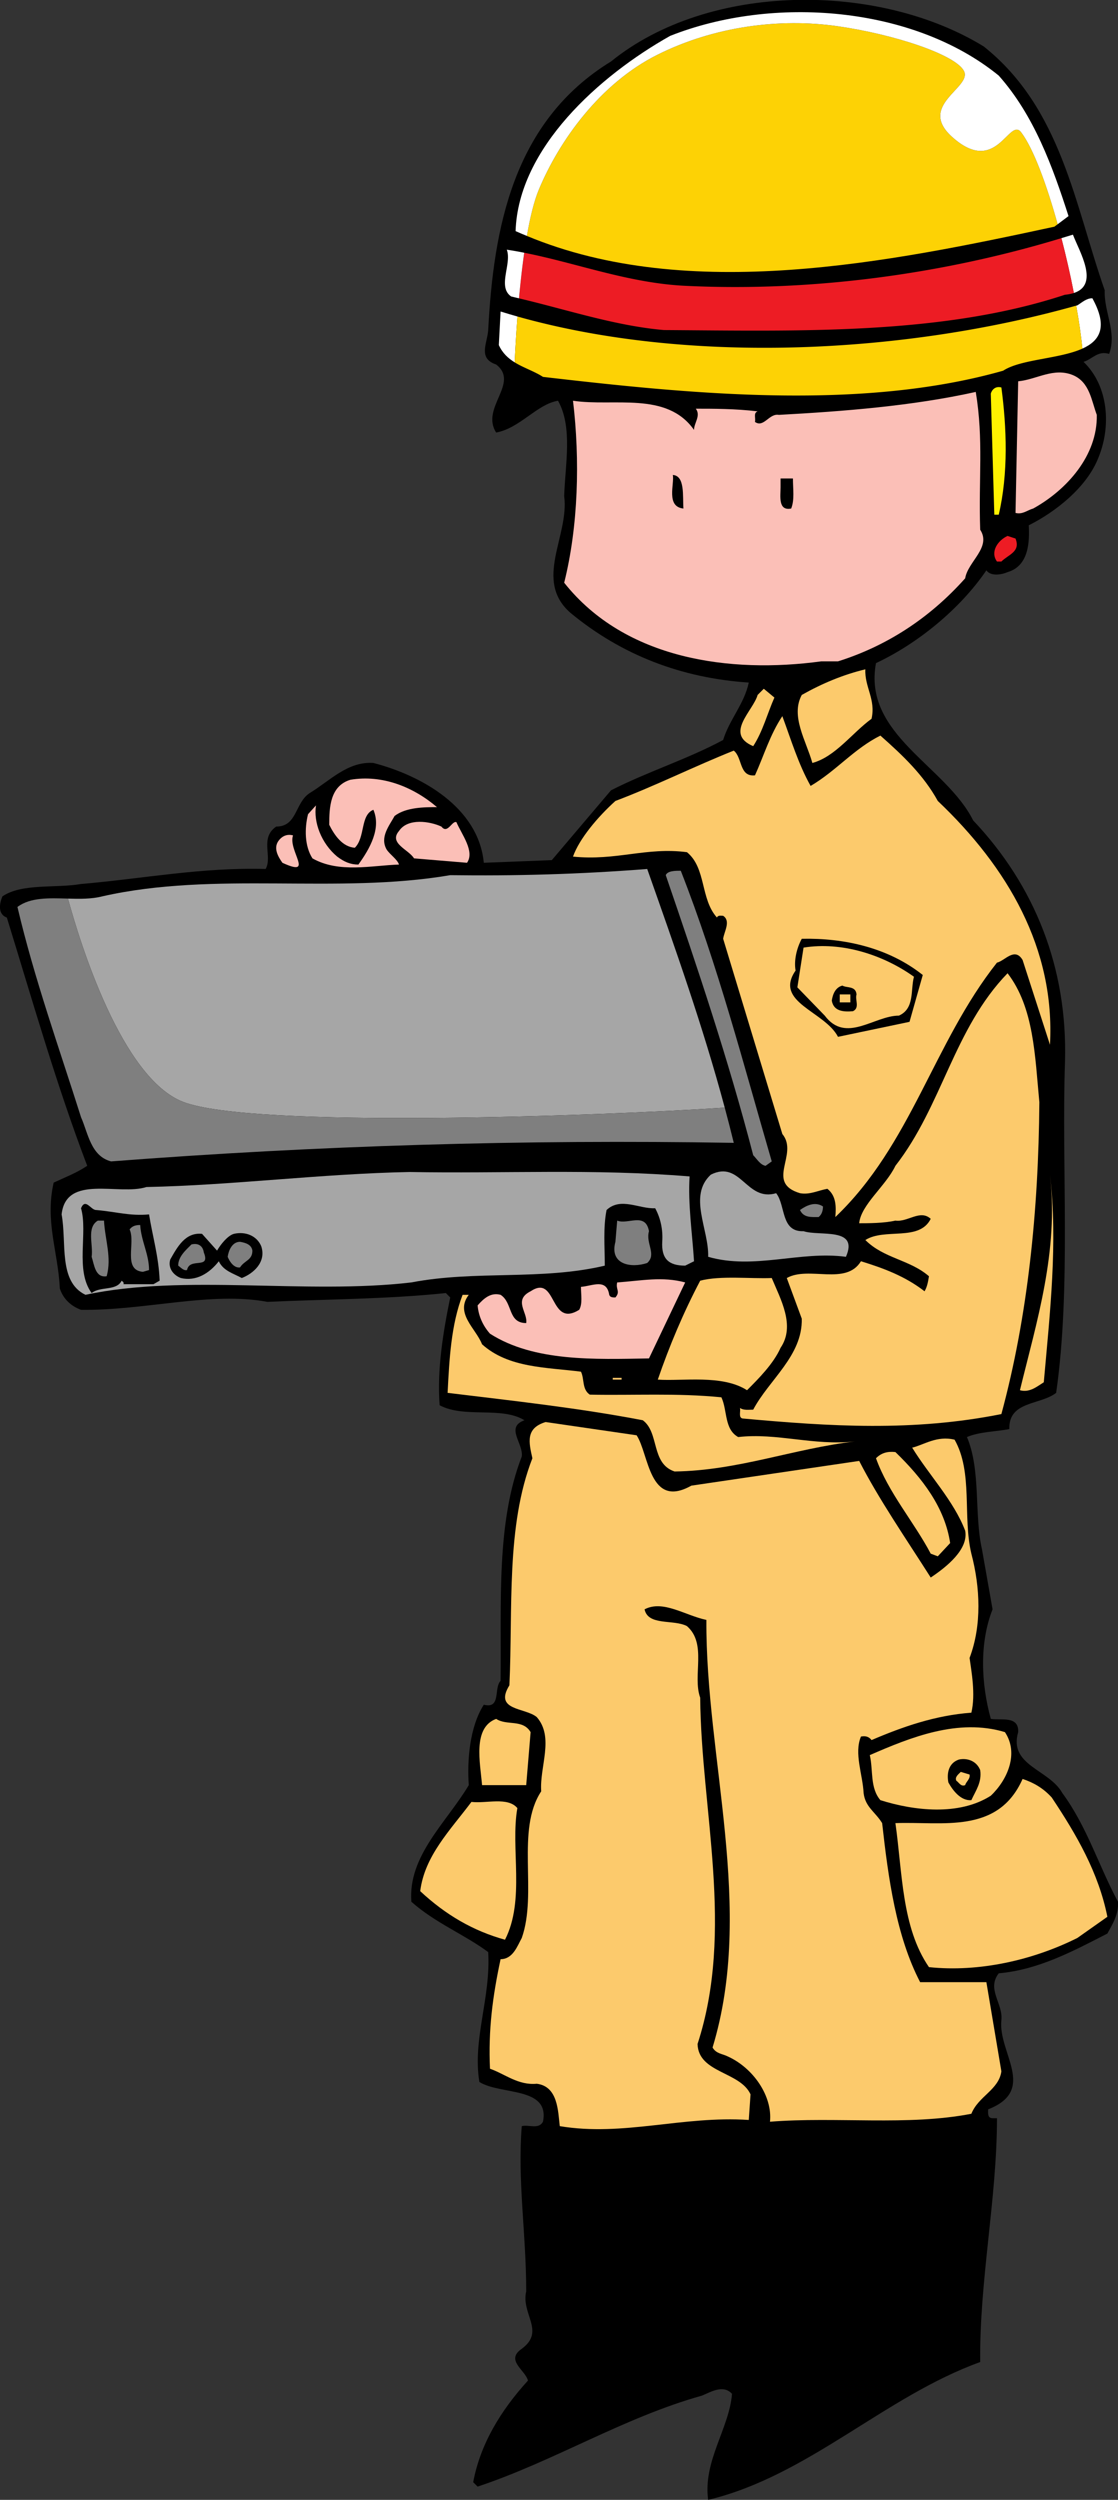
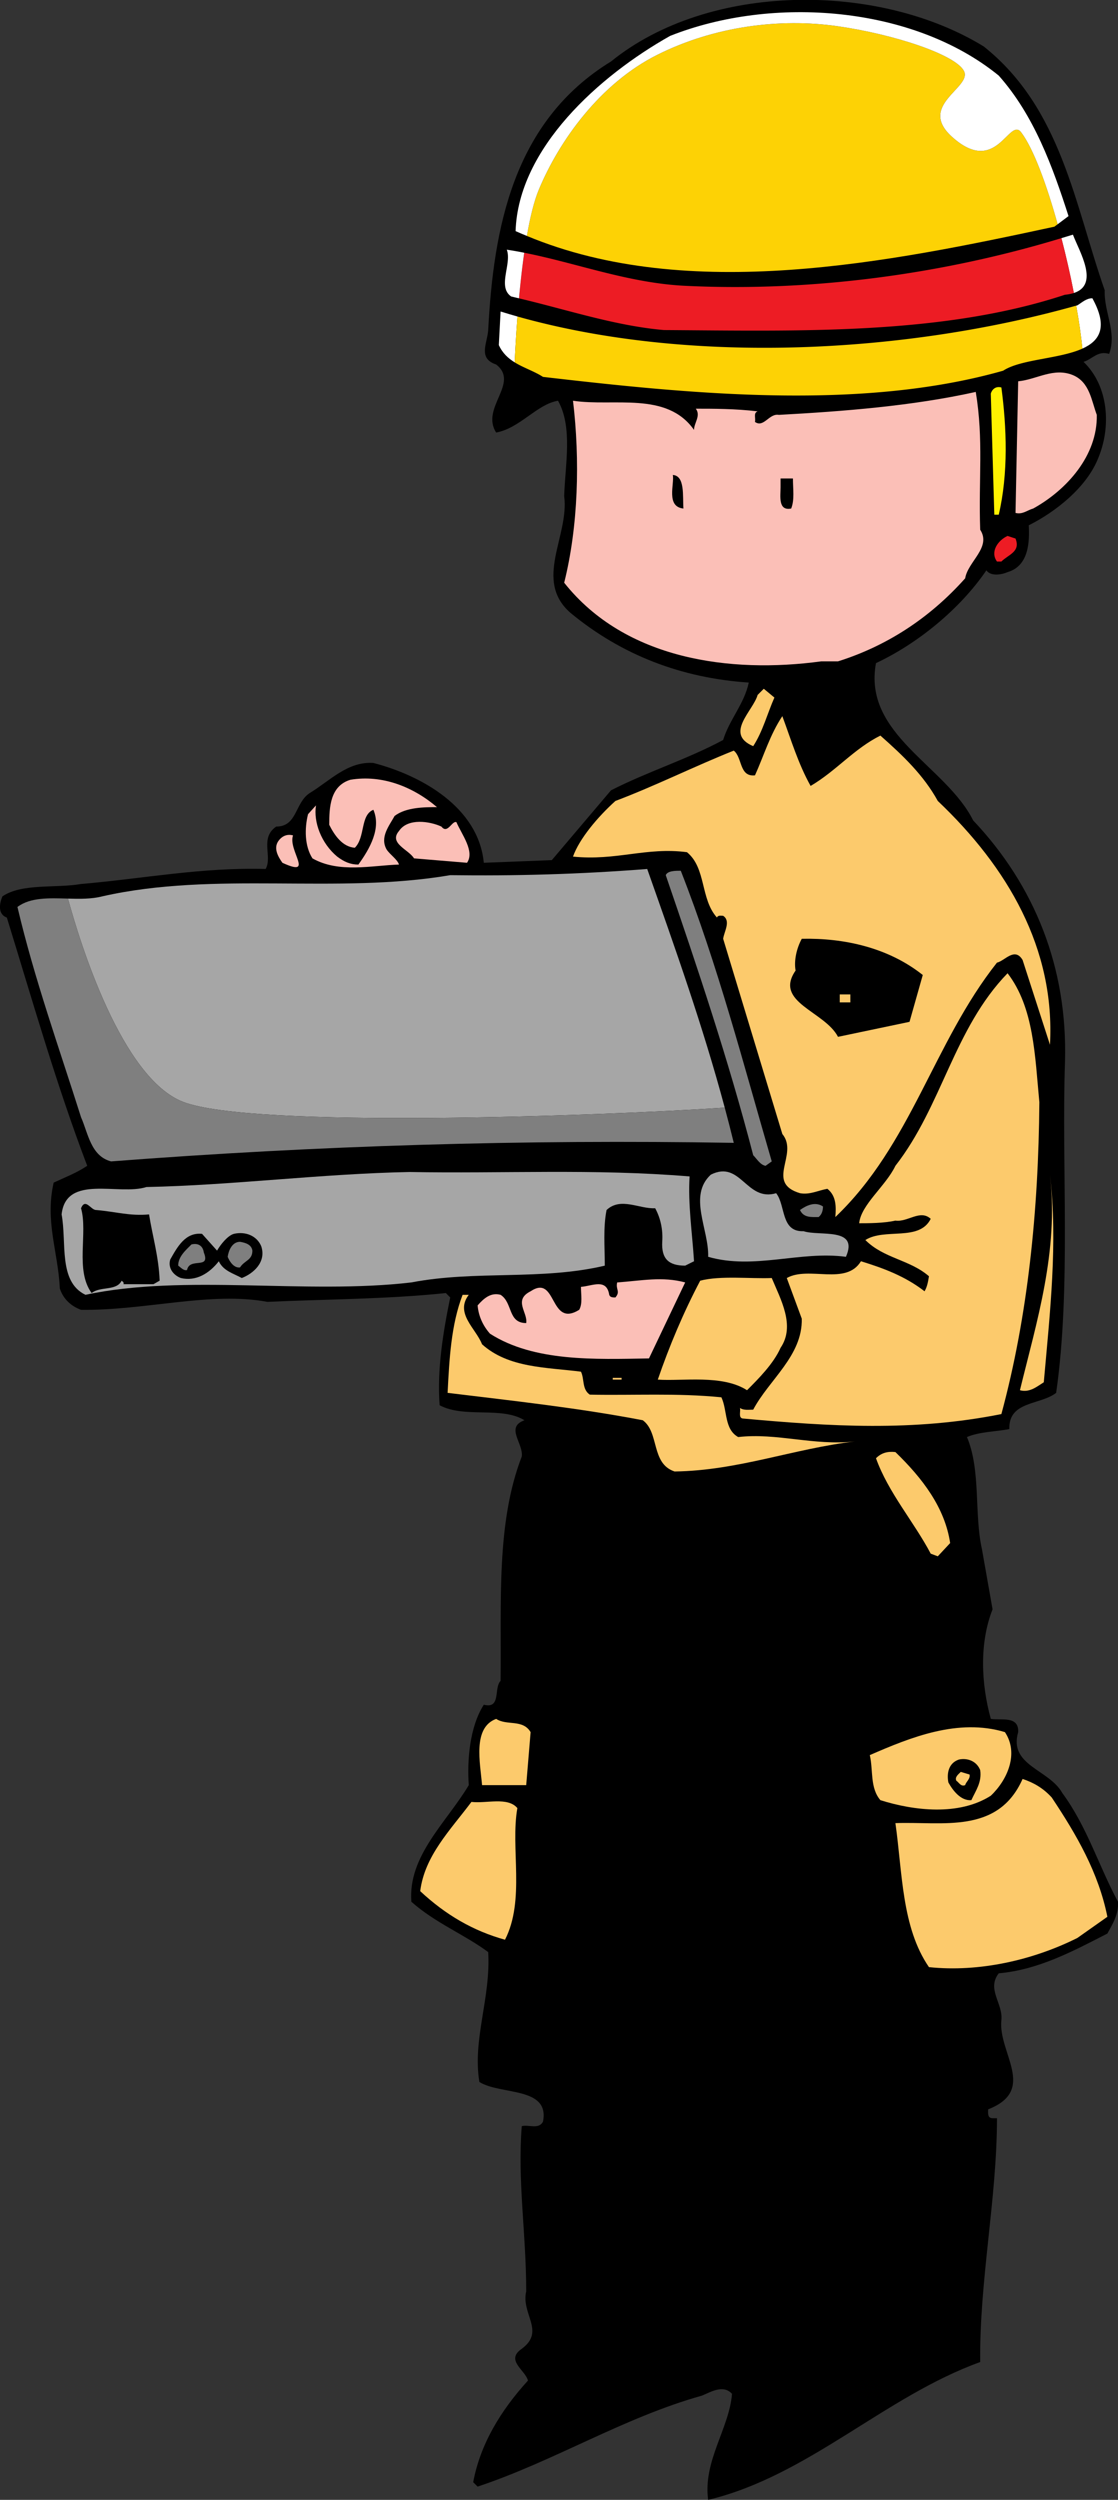
<svg xmlns="http://www.w3.org/2000/svg" width="182.27" height="407.461">
  <rect width="100%" height="100%" fill="#333333" stroke="none" />
  <defs>
    <clipPath id="a">
      <path d="M0 0h182.27v407.46H0Zm0 0" />
    </clipPath>
  </defs>
  <g clip-path="url(#a)">
    <path d="M180.54 315.156c-5.618 2.88-11.231 5.903-17.712 6.48-2.015 2.59.719 4.895.43 7.634-.574 5.328 5.906 11.375-2.16 14.543 0 .574-.145 1.44.722 1.44h.72c0 13.102-2.88 26.497-2.735 39.743-15.555 5.617-28.082 18.574-44.352 22.465-.863-6.336 3.453-11.664 3.887-17.281-1.442-1.582-3.457-.29-4.899.289-12.812 3.597-24.046 10.656-36.574 14.832l-.719-.719c1.153-6.195 4.465-11.664 8.926-16.562-.43-1.727-3.742-3.313-1.008-5.184 3.891-2.879-.144-5.617.723-9.36 0-9.503-1.441-18-.723-26.93 1.153-.284 2.739.579 3.457-.718 1.153-5.758-6.91-4.32-10.367-6.48-1.152-6.91 1.871-13.68 1.438-21.168-3.887-2.88-8.637-4.75-12.528-8.207-.574-7.489 5.762-12.961 9.36-19.008-.285-4.031.144-9.504 2.449-13.106 2.879.723 1.586-2.734 2.738-3.886.14-12.961-.722-25.778 3.453-36.575.29-2.16-2.734-4.753.434-5.906-3.746-2.304-9.793-.289-13.824-2.445-.434-5.906.574-11.953 1.726-17.57l-.718-.72c-9.504 1.009-19.872 1.009-29.09 1.438-9.215-1.726-20.012 1.442-30.383 1.297-1.582-.574-2.879-1.726-3.453-3.457-.29-6.047-2.45-10.941-1.008-17.277 1.871-.863 3.742-1.586 5.469-2.738-5.04-13.247-8.926-26.926-13.102-40.461-1.586-.579-1.152-2.45-.722-3.457 3.168-2.16 8.64-1.297 12.816-2.016 10.082-.863 19.586-2.738 30.098-2.45 1.152-2.015-1.008-5.038 1.726-6.91 3.457 0 3.024-3.89 5.473-5.472 3.312-2.016 6.191-5.184 10.367-4.895 7.777 2.016 17.137 7.2 18 16.27l11.09-.434 9.648-11.375c5.903-3.023 12.383-5.039 18.285-8.207 1.008-3.312 3.457-5.902 4.176-9.36-10.941-.722-20.734-4.464-29.086-11.374-6.047-5.328-.144-12.527-1.008-19.008.145-5.043 1.438-11.234-1.007-15.555-3.457.579-6.192 4.465-10.082 5.188-2.59-4.035 3.89-8.067 0-11.09-3.024-1.008-1.438-3.457-1.297-5.617.867-16.559 4.035-33.984 20.02-43.774 15.984-12.96 43.628-12.96 60.765-2.449 12.672 10.078 14.832 25.778 19.726 39.742-.14 3.602 2.016 6.77.723 10.371-1.875-.578-2.738.864-4.176 1.293 4.176 4.036 4.461 10.657 2.446 15.555-1.871 4.895-7.055 8.926-11.375 11.086.144 2.738 0 6.625-3.457 7.633-1.008.433-2.735.719-3.454-.29-4.32 6.337-11.234 11.954-18 15.122-2.16 11.664 11.375 16.703 15.84 25.633 10.078 10.656 15.407 24.047 14.977 39.308-.578 17.137 1.008 36.868-1.442 54-2.593 2.02-7.777 1.297-7.632 5.907-2.305.43-4.895.43-6.91 1.296 2.3 5.47 1.152 12.528 2.445 18.286l1.73 9.793c-2.16 5.472-1.875 12.097-.289 17.855 1.582.29 4.61-.574 4.465 2.16-1.586 5.473 5.04 6.047 7.2 9.938 4.03 5.472 5.902 11.808 9.07 17.71.144 2.016-.864 3.602-1.727 5.184" />
  </g>
  <path fill="#fcca6c" d="M175.645 315.875c-7.204 3.602-15.985 5.617-24.196 4.754-4.46-6.48-4.316-15.406-5.469-23.473 7.63-.289 16.704 1.871 20.735-7.199 1.726.574 3.312 1.441 4.754 3.023 4.031 6.047 7.629 12.243 9.07 19.442l-4.894 3.453" />
  <path fill="#fbbfb7" d="M168.441 82.887c-1.007.289-1.726 1.008-2.879.718l.434-21.457c3.024-.285 5.758-2.3 8.926-1.007 2.738 1.152 3.023 4.175 3.89 6.48.141 6.625-4.898 12.242-10.37 15.266" />
  <path fill="#fcca6c" d="M170.172 225.3c-1.152.72-2.305 1.727-3.89 1.298 2.738-11.235 6.335-22.61 4.898-35.137 1.297 11.09 0 22.465-1.008 33.84m1.008-55.008-4.465-13.824c-1.297-2.16-2.88.144-4.176.433-10.367 13.102-13.969 29.664-26.352 41.47.145-1.727.145-3.454-1.296-4.606-1.582.289-2.88 1.007-4.465.718-5.758-1.726-.14-6.336-2.88-9.648l-9.648-31.82c.145-1.153 1.297-2.883 0-3.746-.289 0-.863-.145-1.007.289-2.735-3.028-1.727-8.067-4.895-10.657-6.625-.867-11.52 1.438-18.578.72 1.008-2.88 4.035-6.481 6.914-9.071 6.48-2.45 12.816-5.617 19.297-8.207 1.437 1.148.863 4.316 3.457 4.031 1.437-3.172 2.445-6.625 4.46-9.648 1.442 3.886 2.595 7.777 4.61 11.375 4.176-2.45 7.055-6.047 11.375-8.207 3.742 3.308 7.059 6.48 9.36 10.656 11.375 10.797 19.152 24.047 18.289 39.742" />
  <path fill="#fcca6c" d="M163.258 230.484c-14.399 2.88-27.934 2.016-42.192.72-.718-.141-.285-1.15-.43-1.727.575.433 1.438.289 2.16.289 2.59-4.899 8.063-8.786 7.919-14.832l-2.445-6.625c3.597-2.016 9.644 1.296 12.093-2.735 3.742 1.153 7.2 2.446 10.367 4.895.434-.719.579-1.582.72-2.45-3.169-2.734-7.345-2.878-10.368-5.902 3.168-2.015 8.785.29 10.656-3.457-1.726-1.582-3.742.578-5.758.29-1.875.433-4.464.433-5.906.433.29-3.028 4.32-6.051 5.906-9.363 7.63-9.79 9.504-22.32 18.286-31.391 4.32 5.617 4.464 13.535 5.183 21.023-.14 17.711-1.87 34.848-6.191 50.832" />
  <path fill="#ed1c24" d="M163.258 91.527h-.719c-1.152-1.586.145-3.457 1.727-4.175l1.297.43c.863 2.16-1.153 2.593-2.305 3.745" />
  <path fill="#fcca6c" d="M161.531 292.691c-5.183 3.313-12.527 2.45-18 .723-1.726-2.016-1.152-4.898-1.726-7.344 6.62-2.882 14.398-6.05 22.03-3.746 2.306 3.457.43 7.778-2.304 10.367" />
  <path fill="#fff200" d="M162.828 83.895h-.723l-.574-19.73c.145-.575.719-1.294 1.727-1.009.863 6.48 1.152 13.969-.43 20.739" />
-   <path fill="#fcca6c" d="M158.363 344.531c-10.367 2.016-22.031.434-32.832 1.297.434-4.176-2.734-8.785-6.91-10.656-.867-.43-1.875-.43-2.45-1.442 6.915-22.75-1.151-47.085-1.007-69.695-3.457-.719-7.059-3.308-10.078-1.726.574 2.738 4.75 1.586 6.91 2.738 3.313 2.879.863 8.062 2.16 11.664.145 18.285 5.614 37.871-.433 56.445.144 4.754 6.914 4.465 8.64 8.207l-.289 4.176c-10.8-.719-20.445 2.738-30.812 1.008-.29-2.445-.29-6.477-3.746-6.91-3.024.289-5.184-1.586-7.633-2.45-.29-6.335.433-11.808 1.73-17.855 2.016 0 2.735-2.16 3.453-3.457 2.594-7.344-1.007-17.566 3.168-23.902-.285-4.032 2.16-8.786-.718-12.094-1.871-1.586-7.055-1.012-4.465-5.188.578-12.527-.574-25.918 3.746-37.007-.578-2.59-1.152-4.895 2.16-5.903l14.832 2.16c2.016 3.024 2.016 12.094 8.926 8.207l27.36-4.03c3.167 6.19 7.632 12.671 11.663 19.007 2.594-1.727 6.192-4.61 5.617-7.633-1.87-4.894-5.906-9.07-8.64-13.535 1.875-.434 4.031-2.016 6.914-1.297 3.023 5.328 1.293 12.527 2.734 18.578 1.442 5.473 1.727 11.664-.289 16.992.29 2.16 1.008 5.903.29 8.926-5.903.434-11.231 2.305-16.274 4.465-.43-.574-1.008-.719-1.727-.574-1.152 2.734.29 6.191.434 9.215.285 2.304 1.871 3.023 3.023 4.894 1.008 9.07 2.301 18.434 6.192 25.922h10.8l2.446 14.543c-.43 3.024-3.742 4.031-4.895 6.91" />
-   <path d="M156.922 377.363c.289 2.016 1.008 3.746.723 5.907-14.258 4.894-25.344 17.421-40.036 21.312-1.004-5.617 5.043-9.937 3.457-15.555-.285-.144-.43-.43-.718-.289-.434-2.3 2.738-2.015 2.738-4.176 0-12.382-.148-22.46-.723-35.277 8.785-1.87 19.153-.433 28.367-1.297 3.602-.574 6.192-.289 10.083-.433-.868 10.511-.723 20.593-3.891 29.808" />
  <path fill="#fbbfb7" d="M133.883 107.797c-14.832 2.016-31.969-.285-41.903-12.817 2.305-9.214 2.59-20.015 1.438-29.664 6.625 1.008 15.266-1.582 19.73 4.754 0-1.152 1.153-2.304.29-3.457 2.878 0 6.476 0 10.078.434-.72.289-.29 1.008-.43 1.726 1.437 1.008 2.3-1.437 3.887-1.152 10.511-.574 21.742-1.437 32.109-3.742 1.297 7.918.434 14.11.723 22.465 1.87 2.879-2.016 5.183-2.45 7.918-5.906 6.625-12.96 11.09-20.734 13.535h-2.738" />
  <path d="M158.363 293.414c-1.726.145-3.023-1.586-3.746-2.883-.285-1.437 0-3.168 1.73-3.742 1.442-.289 2.88.285 3.458 1.727.285 2.015-.723 3.312-1.442 4.898" />
  <path fill="#fcca6c" d="M157.355 290.965c-.718.289-1.007-.434-1.44-.719-.286-.578.288-1.008.722-1.441l1.437.433c.145.719-.574 1.153-.719 1.727m-4.465-37.297-1.152-.43c-2.734-5.183-6.91-9.937-8.925-15.554.863-.864 1.87-1.153 3.167-1.008 4.461 4.32 8.063 9.074 8.926 14.832l-2.015 2.16" />
  <path d="M136.621 168.996c-2.16-4.176-10.516-5.613-6.914-10.8-.285-1.583.145-3.598 1.008-5.18 6.914-.149 14.113 1.437 19.726 5.902l-2.16 7.633-11.66 2.445" />
-   <path fill="#fcca6c" d="M146.555 165.54c-4.032 0-8.64 4.608-12.094 0l-4.465-4.606 1.008-6.48c6.191-1.009 12.96 1.151 18 4.75-.578 2.16.144 5.187-2.45 6.335m-4.464-48.383c-3.168 2.305-5.902 6.192-9.649 7.203-1.003-3.601-3.597-7.632-1.726-11.09 3.312-1.87 6.77-3.312 10.367-4.175-.144 2.879 1.73 4.894 1.008 8.062" />
  <path d="M139.066 164.82c-1.582.145-3.168 0-3.457-1.726.145-1.008.578-2.16 1.73-2.45.72.434 2.161 0 2.306 1.442-.29.863.574 2.16-.579 2.734" />
  <path fill="#fcca6c" d="M109.98 239.844c-3.89-1.293-2.449-6.336-5.183-8.352-10.512-2.015-21.168-3.168-31.824-4.465.289-5.613.574-11.086 2.445-15.98h1.008c-2.301 3.023 1.152 5.469 2.164 8.062 4.316 3.887 10.508 3.743 16.125 4.465.578 1.153.144 2.88 1.441 3.742 7.2.145 14.114-.289 21.453.434 1.012 2.16.434 5.184 2.739 6.48 6.336-.722 12.242 1.438 19.007.72-9.933 1.152-19.007 4.75-29.375 4.894m26.926-76.461v-1.297h1.73v1.297h-1.73" />
  <path fill="#a6a6a6" d="M137.914 204.852c-7.488-1.008-14.976 2.16-22.46 0 .144-4.461-3.313-9.934.429-13.391 4.898-2.45 5.762 4.465 10.656 3.023 1.582 2.016.719 6.336 4.465 6.192 2.59.863 9.07-.719 6.91 4.176" />
  <path fill="#7f7f7f" d="M133.453 198.371c-1.152 0-2.45.145-3.027-1.148 1.012-.723 2.449-1.442 3.746-.578 0 .578-.145 1.296-.719 1.726" />
  <path d="M128.988 82.887c-2.16.43-1.73-2.016-1.73-3.457v-1.442h2.015c0 1.73.29 3.457-.285 4.899" />
  <path fill="#fcca6c" d="M121.79 226.598c-4.036-2.594-10.517-1.442-14.548-1.73 1.875-5.47 4.18-10.942 6.914-16.126 3.313-.863 8.207-.289 11.664-.433 1.438 3.457 3.887 7.777 1.438 11.375-1.153 2.593-3.598 5.043-5.469 6.914m1.008-104.977c-4.754-2.016 0-5.758.719-8.351l1.007-1.008 1.73 1.437c-1.151 2.594-1.874 5.477-3.456 7.922" />
  <path fill="#7f7f7f" d="M124.813 190.02c-.868-.141-1.442-1.153-2.016-1.727-4.035-15.55-9.074-30.527-14.258-45.648.29-.72 1.582-.72 2.45-.72 6.046 15.407 10.222 31.536 14.831 47.376l-1.007.719" />
  <path d="M121.066 380.82c-.574 3.602-5.757 2.45-5.183 6.48-11.809 4.895-24.047 9.794-36 14.977 1.152-4.898 4.031-9.074 7.922-12.816.43-1.73-.434-3.023-1.297-4.176 3.887-3.023 1.152-7.2 1.008-11.09-.434-8.207-.72-16.558-1.008-24.91l.719-.578c8.496-.285 17.57 2.16 25.488-.719l7.633 1.008c.289 10.656.863 21.024.718 31.824" />
  <path fill="#a6a6a6" d="M111.707 206.293c-2.734 0-3.887-1.152-3.742-3.887.14-2.015-.29-3.89-1.152-5.472-2.594.144-5.618-1.871-7.922.289-.575 2.879-.29 6.047-.29 9.07-10.367 2.45-21.023.719-31.535 2.734-17.136 2.02-37.007-1.437-53.132 2.02-4.465-2.16-3.028-8.496-3.891-13.106.723-6.625 9.36-3.023 13.824-4.464 14.113-.29 28.367-2.16 42.914-2.45 15.117.29 29.95-.574 45.645.723-.285 4.465.433 9.215.722 13.824l-1.441.719" />
  <path fill="#fbbfb7" d="M105.805 221.414c-8.785.145-18.723.574-25.922-4.031-1.153-1.297-1.871-2.883-2.016-4.61 1.008-1.152 2.16-2.16 3.746-1.726 2.016 1.293 1.153 4.605 4.176 4.605.285-1.726-2.16-3.742.719-5.183 4.32-2.88 3.023 6.047 7.918 3.023.578-1.008.289-2.445.289-3.742 1.87-.145 4.176-1.441 4.61 1.297.144.43.573.43 1.007.43.863-1.008 0-1.297.29-2.45 4.03-.285 7.343-1.007 11.085 0l-5.902 12.387" />
  <path d="M111.422 82.887c-2.883-.29-1.442-4.032-1.73-5.473 2.015.145 1.581 3.457 1.73 5.473" />
-   <path fill="#7f7f7f" d="M105.516 205.86c-2.594.867-6.192.288-5.184-3.454l.29-3.457c1.726.719 4.605-1.441 5.183 1.727-.578 2.015 1.297 3.746-.29 5.183" />
  <path fill="#fcca6c" d="M101.34 224.582v.285h-1.442v-.285h1.442" />
  <path d="M81.613 68.055c-.144-2.305 1.293-3.89 2.735-5.618l3.457 1.442c-1.586 1.871-3.89 3.312-6.192 4.176" />
  <path fill="#fcca6c" d="M78.59 290.965c-.29-3.602-1.586-9.36 2.3-10.8 1.731 1.151 4.32 0 5.618 2.16l-.719 8.64h-7.2m3.743 25.199c-5.184-1.441-9.648-4.031-13.824-7.918.719-5.762 4.894-9.937 8.351-14.547 2.45.29 5.907-.863 7.489 1.008-1.153 6.48 1.297 14.977-2.016 21.457" />
  <path fill="#fbbfb7" d="M67.5 139.91c-.863-1.441-4.176-2.45-2.45-4.465 1.442-2.16 5.044-1.582 6.915-.718 1.008 1.293 1.726-1.008 2.445-.723.867 2.016 3.024 4.754 1.73 6.625l-8.64-.719" />
  <path fill="#fbbfb7" d="M64.332 132.996c-.863 1.586-2.45 3.457-1.297 5.473.578.863 1.73 1.586 2.016 2.449-4.461.144-9.79 1.437-14.11-1.008-1.296-2.015-1.296-4.894-.722-7.2l1.297-1.44c-.43 2.734.863 6.19 3.457 8.351 1.152.863 2.16 1.297 3.453 1.297 1.875-2.594 3.746-5.902 2.449-8.93-2.16.864-1.297 4.465-3.023 6.192-2.016-.145-3.313-2.016-4.176-3.743 0-2.878.144-6.335 3.457-7.343 5.183-.864 10.222 1.152 14.11 4.465-2.016 0-5.04 0-6.911 1.437m-18.289 7.633c-.719-1.008-1.438-2.305-.719-3.457.574-.863 1.442-1.293 2.45-1.008-.868 2.45 3.597 6.914-1.731 4.465" />
  <path d="M39.418 208.309c-1.293-.72-3.023-1.153-3.742-2.735-1.582 2.016-3.742 3.313-6.192 2.735-1.152-.43-2.16-1.582-1.726-3.024 1.148-2.015 2.445-4.465 5.183-4.176l2.446 2.735c.578-1.008 1.73-2.446 2.738-2.735 1.871-.433 3.742.29 4.465 2.016.863 2.594-1.297 4.465-3.172 5.184" />
  <path fill="#7f7f7f" d="M39.133 206.582c-1.008.145-1.73-1.008-2.016-1.73.145-1.008.719-2.446 2.016-2.446.863.145 1.87.43 2.015 1.438 0 1.586-1.296 1.586-2.015 2.738m-8.641.43c-.578.144-1.008-.43-1.441-.719 0-1.441 1.152-2.45 2.16-3.457 1.152-.285 1.875.289 2.016 1.297 1.152 2.879-2.305.719-2.735 2.879" />
  <path d="M25.02 209.316h-4.895c.145-.289-.145-.43-.29-.574-.862 1.727-3.456.863-4.894 2.016-2.738-3.746-.578-9.793-1.73-13.824.723-1.73 1.586.289 2.45.289 3.312.285 5.472 1.007 8.64.718.574 3.598 1.582 6.91 1.726 10.801l-1.007.574" />
-   <path fill="#7f7f7f" d="M23.293 207.3c-3.313-.288-1.152-4.75-2.16-6.91.43-.577 1.008-.722 1.726-.722.145 2.594 1.442 4.754 1.442 7.344l-1.008.289m-5.906.719c-1.871.289-2.016-1.872-2.446-3.168.286-2.016-.863-4.75 1.008-5.903h1.008c.145 3.024 1.297 6.047.43 9.07" />
  <path fill="#fff" d="M178.09 48.613c-1.008 0-1.727.723-2.445 1.153-.063.015-.125.035-.188.05.45 2.512.797 4.895 1.012 7.004 2.828-1.277 4.219-3.504 1.62-8.207m-96.476 2.16-.289 5.473c.602 1.324 1.531 2.164 2.586 2.816.074-1.683.215-4.367.453-7.472-.922-.262-1.84-.535-2.75-.817" />
  <path fill="#fdd205" d="M84.363 51.59a235.641 235.641 0 0 0-.453 7.472c1.473.91 3.188 1.446 4.613 2.368 23.618 2.734 51.696 5.617 75.024-1.008 2.875-1.89 9.168-1.906 12.922-3.602-.215-2.11-.563-4.492-1.012-7.004-27.586 7.766-62.797 9.743-91.094 1.774" />
  <path fill="#fff" d="M174.922 38.246c-.621.195-1.25.383-1.879.57.77 2.961 1.46 6.008 2.031 8.942 4.219-1.367.899-6.754-.152-9.512" />
  <path fill="#ed1c24" d="M173.629 48.04a6.63 6.63 0 0 0 1.445-.282 148.93 148.93 0 0 0-2.031-8.942c-19.11 5.809-40.414 8.758-61.047 7.782-9.348-.391-17.875-3.7-26.531-5.403a148.834 148.834 0 0 0-.852 7.434c7.914 1.867 15.711 4.484 23.64 5.168 21.743.144 45.356.863 65.376-5.758" />
  <path fill="#fff" d="M82.621 40.695c.863 2.301-1.586 6.047.719 7.63.426.097.847.202 1.273.304.223-2.43.5-4.98.852-7.434a59.335 59.335 0 0 0-2.844-.5" />
  <path fill="#fdd205" d="m171.898 36.95.536-.4c-1.813-6.534-3.957-12.323-5.93-14.956-2-2.664-4 7.336-11.336.668-5.621-5.114 3.336-8 2-10.668-1.332-2.664-11.332-6-20.664-7.332-9.336-1.332-20 0-29.336 4.668-9.332 4.664-16 14-19.332 22-.785 1.886-1.422 4.554-1.938 7.527 26.344 10.984 59.266 4.262 86-1.508" />
  <path fill="#fff" d="M107.168 8.93c9.336-4.668 20-6 29.336-4.668 9.332 1.332 19.332 4.668 20.664 7.332 1.336 2.668-7.621 5.554-2 10.668 7.336 6.668 9.336-3.332 11.336-.668 1.973 2.633 4.117 8.422 5.93 14.957l1.77-1.328c-2.595-8.067-5.618-16.418-11.376-22.899C148.86.95 125.965-.777 109.258 5.848c-11.52 6.476-24.766 18.285-25.2 31.824.61.273 1.223.527 1.84.785.516-2.973 1.153-5.64 1.938-7.527 3.332-8 10-17.336 19.332-22" />
  <path fill="#a6a6a6" d="M29.836 179.594c11.223 4.367 67.945 2.312 88.32.941-3.57-13.305-8.105-26.047-12.64-38.898-10.946.863-21.602 1.152-32.114 1.008-18.574 3.167-38.3-.72-56.734 3.457-1.723.445-3.66.418-5.59.363 1.942 7.105 8.711 29.223 18.758 33.129" />
  <path fill="#7f7f7f" d="M29.836 179.594c-10.047-3.906-16.816-26.024-18.758-33.13-3.066-.081-6.113-.226-8.234 1.364 2.738 11.664 6.77 22.899 10.367 34.274 1.152 2.59 1.586 6.336 4.898 7.199 33.696-2.59 67.102-3.602 101.52-3.024-.469-1.925-.961-3.84-1.473-5.742-20.375 1.371-77.097 3.426-88.32-.941" />
</svg>